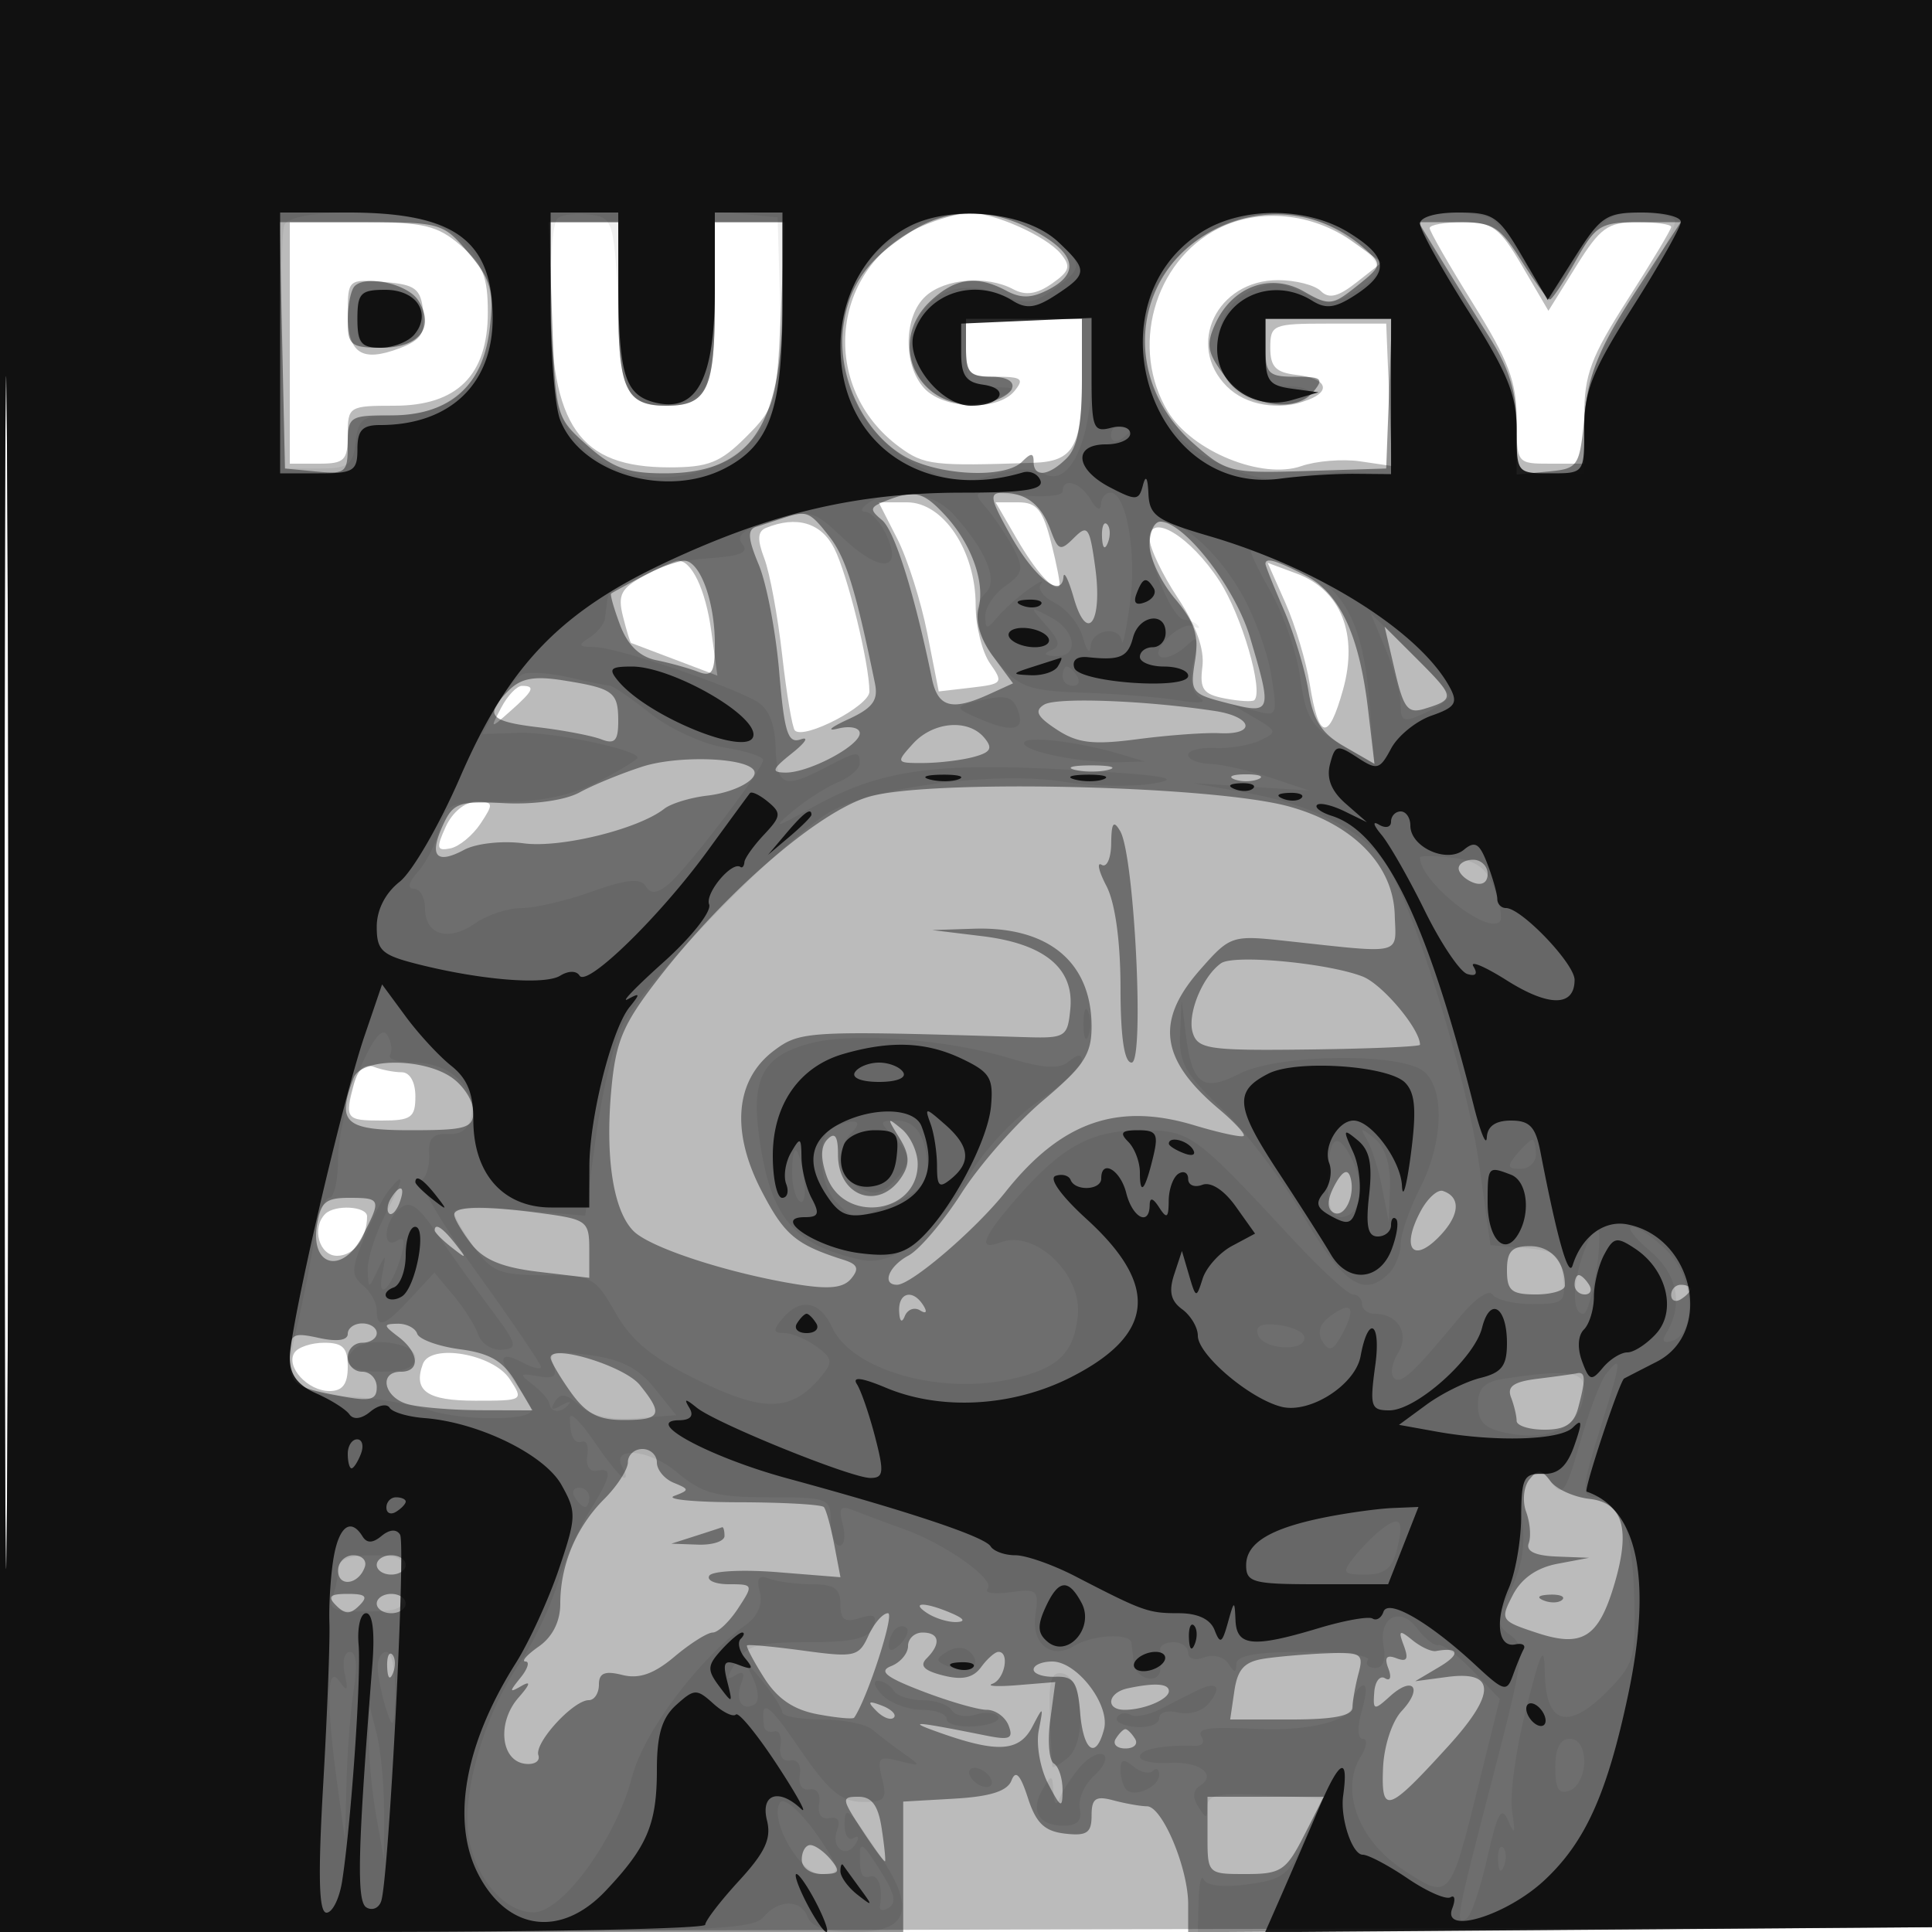
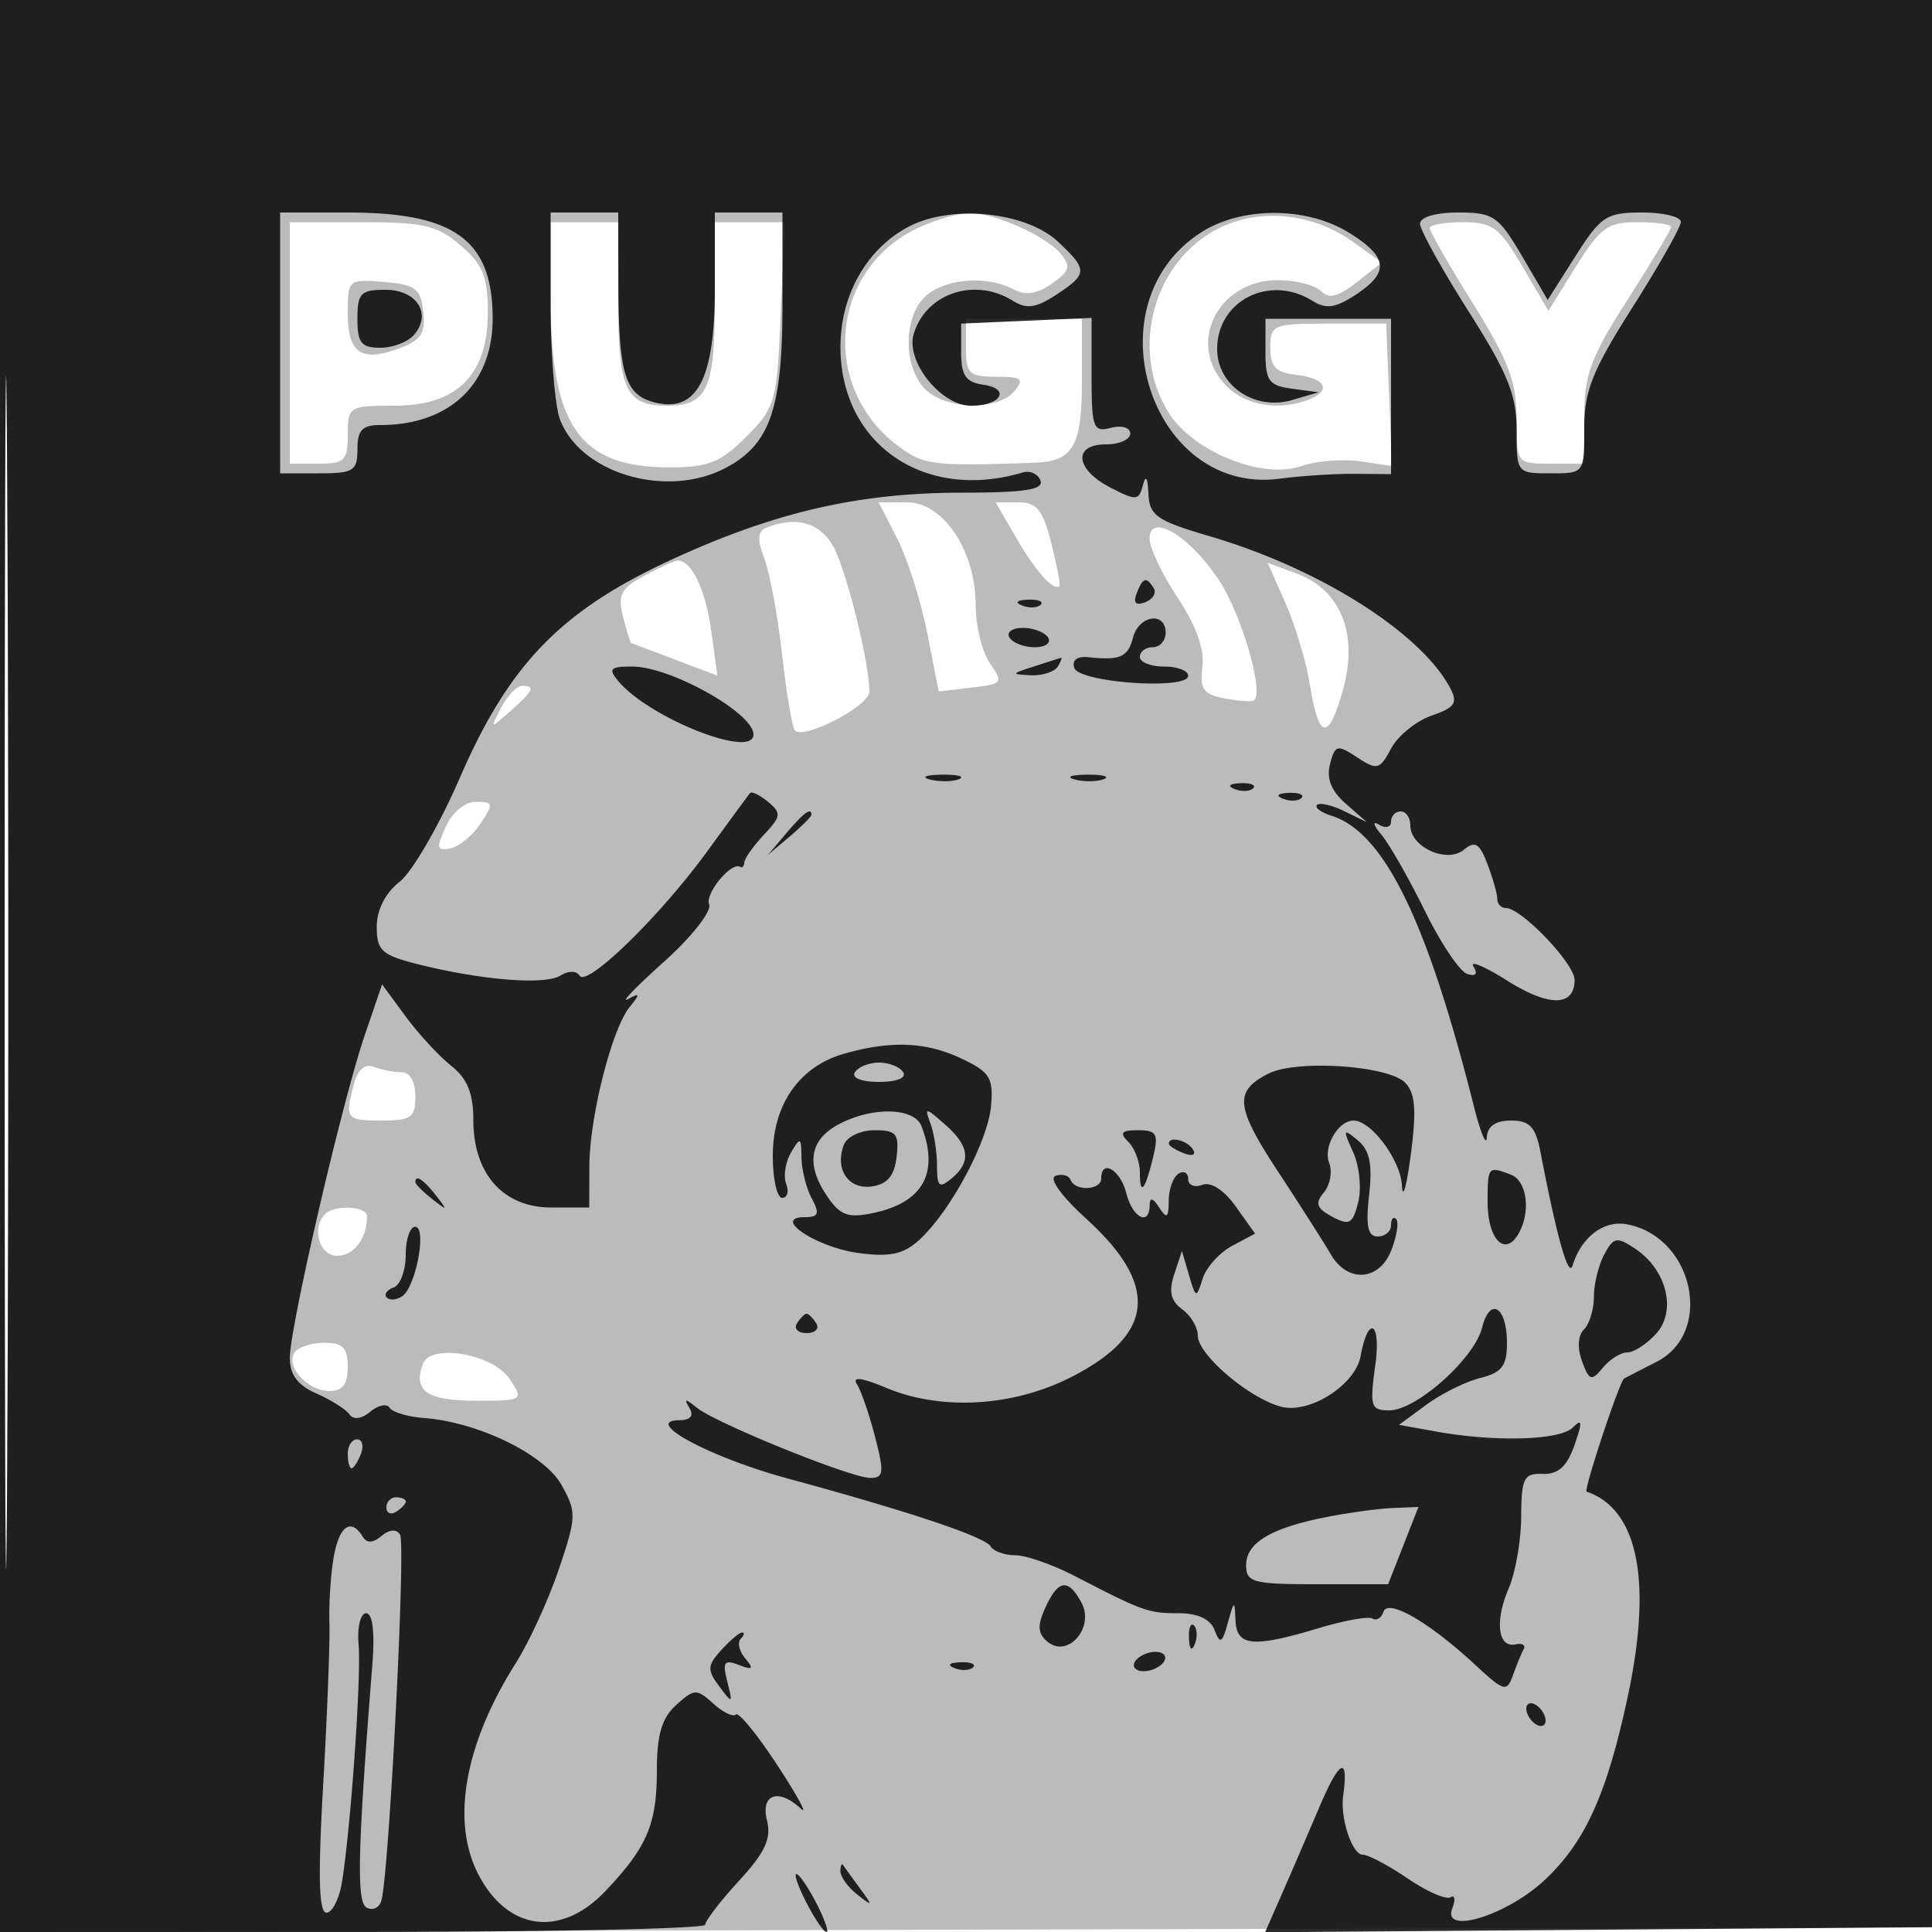
<svg xmlns="http://www.w3.org/2000/svg" width="200" height="200" fill="#000000">
  <path fill-opacity=".267" fill-rule="evenodd" d="M0 100.005V200.01l100.25-.255 100.25-.255.255-99.75L201.01 0H0zm.481.495c0 55 .121 77.647.269 50.326.148-27.32.148-72.32 0-100C.602 23.147.481 45.5.481 100.5m94.934-77.079c-9.484 4.13-10.725 16.707-2.258 22.89 2.519 1.84 3.494 1.952 13.843 1.598 4.107-.141 5-1.664 5-8.531V33h-12v3c0 2.693.32 3 3.122 3 2.663 0 2.939.221 1.878 1.5-1.736 2.091-7.333 1.895-9.345-.329-2.197-2.427-2.105-7.454.174-9.516 2.027-1.834 6.343-2.168 9.082-.703 1.253.671 2.432.496 3.982-.59 1.855-1.299 1.998-1.789.905-3.107-1.538-1.854-6.994-4.271-9.516-4.216-.98.022-3.17.644-4.867 1.382m30.706.235c-6.703 3.409-9.182 12.452-5.202 18.979 2.49 4.084 9.726 7.033 13.784 5.618 1.544-.538 4.289-.761 6.099-.495l3.29.483-.296-7.371-.296-7.37h-6c-5.733 0-6 .111-6 2.5 0 1.984.568 2.565 2.75 2.816 3.038.35 3.621 1.636 1.168 2.577-3.022 1.16-6.429.596-8.418-1.393-4.27-4.27-1.027-11 5.3-11 1.815 0 3.808.508 4.429 1.129.838.838 1.797.603 3.725-.914l2.597-2.043-3.072-2.187c-4.142-2.949-9.635-3.476-13.858-1.329M30 35.5V48h3c2.667 0 3-.333 3-3 0-2.919.13-3 4.826-3 6.503 0 9.674-3.169 9.674-9.667 0-3.697-.504-4.939-2.806-6.92C45.272 23.33 43.872 23 37.444 23H30zm27-4.649c0 13.268 2.985 17.527 12.288 17.531 4.044.002 5.281-.489 7.953-3.161 3.028-3.029 3.182-3.574 3.581-12.693L81.239 23H74v8.3c0 9.008-.79 10.7-5 10.7s-5-1.692-5-10.7V23h-7zm91-7.237c0 .338 2.025 3.863 4.5 7.834 3.659 5.87 4.5 8.092 4.5 11.886C157 48 157 48 160.5 48h3.5v-4.99c0-4.207.706-6.091 4.5-12.01 2.475-3.861 4.5-7.241 4.5-7.51s-1.574-.49-3.498-.49c-3.074 0-3.844.556-6.354 4.588l-2.855 4.587-2.689-4.587C155.232 23.54 154.508 23 151.458 23c-1.902 0-3.458.276-3.458.614M36 32.471c0 4.12 1.44 5.073 5.394 3.569 2.208-.839 2.677-1.573 2.422-3.79-.274-2.387-.81-2.791-4.066-3.06-3.695-.306-3.75-.258-3.75 3.281m56.885 23.304c1.059 2.076 2.458 6.481 3.109 9.788l1.183 6.015 3.393-.396c3.236-.378 3.324-.495 1.912-2.512-.815-1.163-1.482-3.874-1.482-6.024C101 57.014 97.655 52 93.898 52h-2.939zm12.354-.025c1.981 3.421 3.851 5.494 4.431 4.913.125-.125-.254-2.126-.843-4.445-.876-3.454-1.495-4.218-3.415-4.218h-2.345zM79.3 54.646c-.88.357-.927 1.203-.176 3.171.563 1.475 1.394 5.974 1.846 9.996s1.046 7.537 1.319 7.809c.969.97 7.711-2.547 7.711-4.022 0-2.925-2.263-12.139-3.647-14.85-1.346-2.635-3.884-3.393-7.053-2.104m39.704 1.125c.003.951 1.312 3.7 2.911 6.11 1.91 2.879 2.786 5.328 2.556 7.145-.294 2.325.077 2.846 2.34 3.281 1.479.284 2.846.361 3.038.172.973-.959-1.313-8.794-3.592-12.308-3.015-4.65-7.26-7.225-7.253-4.4m-52.343 3.847c-2.383 1.292-2.731 1.967-2.168 4.208.368 1.469.745 2.698.838 2.733l4.551 1.723 4.382 1.661-.633-4.621c-.593-4.325-2.06-7.374-3.503-7.282-.346.022-1.905.732-3.467 1.578m66.408 2.804c1.012 2.29 2.145 6.066 2.517 8.393.928 5.8 1.933 5.974 3.44.594 1.61-5.752-.21-10.33-4.784-12.029l-3.015-1.12zM51.89 73.25c-1.175 2.238-1.17 2.24.964.345C55.238 71.479 55.456 71 54.035 71c-.53 0-1.496 1.013-2.145 2.25m-5.743 12.326c-1.012 2.222-.947 2.531.47 2.25.904-.179 2.315-1.339 3.135-2.576 1.376-2.076 1.34-2.25-.47-2.25-1.137 0-2.454 1.082-3.135 2.576m-9.502 26.617C35.671 115.83 35.798 116 39.5 116c3.067 0 3.5-.31 3.5-2.5 0-1.491-.572-2.5-1.418-2.5-.78 0-2.071-.25-2.869-.557-.933-.358-1.67.266-2.068 1.75m-2.978 13.474c-1.443 1.443-.625 4.333 1.226 4.333 1.735 0 3.107-1.803 3.107-4.082 0-1.055-3.336-1.249-4.333-.251m-3.194 14.377c-.904 1.462 1.397 3.956 3.649 3.956 1.337 0 1.878-.721 1.878-2.5 0-1.984-.504-2.5-2.441-2.5-1.343 0-2.731.47-3.086 1.044m13.302 1.153c-1.027 2.787.423 3.803 5.43 3.803 4.999 0 5.027-.018 3.553-2.25-1.716-2.599-8.186-3.717-8.983-1.553" />
-   <path fill-opacity=".411" fill-rule="evenodd" d="M0 100v100h46.75l46.75.001V186.5l5.302-.304c3.703-.212 5.485-.78 5.907-1.881.432-1.126.918-.61 1.698 1.804.844 2.609 1.721 3.453 3.843 3.697 2.257.26 2.75-.075 2.75-1.866 0-1.776.42-2.071 2.25-1.58 1.237.331 2.806.609 3.487.616 1.585.018 4.263 6.391 4.263 10.148v2.889l38.75-.261 38.75-.262.255-99.75L201.01 0H0zm.481.5c0 55 .121 77.647.269 50.326.148-27.32.148-72.32 0-100C.602 23.147.481 45.5.481 100.5M94.5 23.861c-4.613 2.849-6.62 5.616-7.198 9.922-.677 5.047 1.962 10.797 6.118 13.331 3.466 2.114 10.559 2.507 12.38.686.933-.933 1.2-.933 1.2 0 0 1.667 1.559 1.498 3.429-.371 1.102-1.103 1.571-3.49 1.571-8V33h-12v3c0 2.559.38 3 2.583 3 3.681 0 2.515 2.425-1.351 2.809-6.262.621-9.484-6.345-4.918-10.635 2.574-2.417 4.797-2.72 7.877-1.072 1.542.826 2.664.778 4.471-.189 3.185-1.704 2.626-3.758-1.646-6.046-4.418-2.367-8.691-2.369-12.516-.006m32-.458c-9.233 4.075-10.748 15.66-2.943 22.513 3.404 2.988 3.822 3.089 11.736 2.841l8.207-.257.292-7.75.292-7.75H131v3c0 2.693.32 3 3.122 3 2.708 0 2.952.206 1.836 1.551-1.965 2.368-6.907 1.424-9.283-1.772-1.701-2.289-1.838-3.126-.863-5.265 1.764-3.872 5.727-5.315 9.172-3.338 2.612 1.499 2.931 1.467 5.477-.563 2.603-2.076 2.635-2.216.869-3.814-4.115-3.724-9.757-4.636-14.83-2.396M29.22 35.75l.28 12.75 3.25.313c3.028.292 3.25.104 3.25-2.75 0-2.958.152-3.063 4.444-3.063 6.149 0 9.58-3.036 10.261-9.079.435-3.858.118-4.978-2.187-7.717C45.877 23.065 45.652 23 37.381 23H28.94zm27.936-2.666c.339 9.947.388 10.123 3.61 13C63.404 48.44 64.946 49 68.793 49 77.718 49 81 44.17 81 31.032V23h-7v8.3c0 9.008-.79 10.7-5 10.7s-5-1.692-5-10.7V23h-7.187zm91.971-6.334a931 931 0 0 0 5.082 8.196c2.064 3.287 2.791 5.714 2.791 9.313v4.868l3.25-.314c3.159-.304 3.265-.467 3.785-5.813.422-4.336 1.531-7.034 5.244-12.75l4.708-7.25h-4.309c-3.987 0-4.478.3-6.558 4-1.236 2.2-2.439 4-2.671 4-.233 0-1.56-1.8-2.949-4-2.271-3.598-2.934-4-6.594-4h-4.069zM36.713 29.621c-.392.392-.713 1.987-.713 3.546 0 2.576.32 2.833 3.531 2.833 3.876 0 5.511-2.115 3.777-4.886-1.071-1.712-5.398-2.691-6.595-1.493m54.94 22.246c-1.618.637-1.661.881-.35 1.969 1.309 1.087 3.358 7.592 5.17 16.414.613 2.981 2.057 3.377 5.914 1.62l2.48-1.131-2.069-2.798c-1.294-1.751-1.855-3.614-1.499-4.977.708-2.706-.768-6.755-3.54-9.714-2.217-2.367-3.098-2.566-6.106-1.383m12.95 3.539c2.451 4.384 5.315 6.636 5.487 4.313.05-.671.529.305 1.064 2.167 1.389 4.831 3.005 2.554 2.225-3.137-.575-4.197-.783-4.488-2.193-3.078s-1.639 1.336-2.421-.779c-.983-2.656-2.511-3.855-4.945-3.877-1.452-.013-1.347.58.783 4.391M81 53.658c-.825.275-2.048.67-2.717.877-.927.287-.864 1.224.262 3.919.814 1.948 1.767 6.94 2.118 11.093.536 6.333.897 7.46 2.238 6.989.879-.309.474.334-.901 1.429-2.09 1.664-2.205 1.994-.7 2.013 2.411.03 7.7-2.767 7.7-4.071 0-.579-1-.794-2.25-.485-1.237.307-.78-.117 1.017-.942 2.574-1.182 3.169-1.974 2.807-3.74-1.998-9.745-3.026-13.045-4.744-15.228-2.04-2.594-2.305-2.696-4.83-1.854m33.079 1.925c.048 1.165.285 1.402.604.605.289-.722.253-1.585-.079-1.917s-.568.258-.525 1.312m4.921.84c0 1.333 1.181 3.827 2.624 5.542 2.074 2.465 2.51 3.822 2.079 6.475-.521 3.214-.377 3.399 3.376 4.352 4.586 1.164 4.642.999 2.324-6.808C127.865 60.806 122.582 54 120.1 54c-.605 0-1.1 1.09-1.1 2.423m-52.5 3.249c-1.65.876-3.105 1.675-3.233 1.776s.294 1.577.936 3.28c.778 2.061 2.027 3.27 3.733 3.614 1.41.285 3.351.823 4.314 1.195 1.465.567 1.75.1 1.75-2.865 0-4.484-1.569-8.684-3.225-8.632-.701.022-2.625.756-4.275 1.632m64.5-1.299c0 .205.855 2.342 1.901 4.75 1.045 2.407 2.191 6.181 2.547 8.386.497 3.083 1.361 4.419 3.741 5.785l3.095 1.776-.66-5.609c-.909-7.737-2.924-12.048-6.496-13.895-3.04-1.572-4.128-1.886-4.128-1.193m13.395 11.057c.909 3.921 1.342 4.474 3.081 3.941 3.171-.971 3.14-1.222-.608-4.969l-3.532-3.532zm-91.723 2.041c-2.572 2.572-2.063 3.204 3.078 3.819 2.612.312 5.538.873 6.5 1.246 1.386.537 1.75.148 1.75-1.87 0-3.036-.489-3.401-5.674-4.23-3.01-.481-4.391-.229-5.654 1.035m55.412 1.477c-1.032.638-.723 1.242 1.313 2.577 2.159 1.414 3.741 1.602 8.382.993 3.147-.413 6.958-.691 8.471-.618 3.855.185 3.445-1.704-.5-2.301-7.243-1.097-16.399-1.434-17.666-.651M94.5 77c-1.771 1.957-1.747 2 1.095 1.986 1.598-.007 3.927-.287 5.176-.622 1.796-.481 2.032-.897 1.128-1.986-1.658-1.997-5.307-1.69-7.399.622m-28 2.361c-2.2.709-5.125 1.91-6.5 2.668-1.459.804-4.684 1.27-7.745 1.117-4.777-.237-5.35-.031-6.413 2.301-1.454 3.192-.68 4.072 2.217 2.522 1.242-.665 3.968-.96 6.158-.667 3.812.512 11.858-1.467 14.545-3.576.694-.545 2.699-1.158 4.454-1.363 3.059-.356 5.629-1.858 4.717-2.757-1.247-1.231-7.933-1.374-11.433-.245m44.75.328c.963.252 2.537.252 3.5 0 .963-.251.175-.457-1.75-.457s-2.713.206-1.75.457m16.5.973c.688.278 1.813.278 2.5 0 .688-.277.125-.504-1.25-.504s-1.937.227-1.25.504m-37.994 1.87c-5.332 1.714-14.829 9.989-21.728 18.932-3.56 4.615-4.294 6.374-4.749 11.397-.639 7.043.225 12.5 2.307 14.582 1.706 1.706 9.588 4.293 16.665 5.469 3.53.587 5.037.445 5.863-.549.851-1.026.675-1.478-.751-1.933-4.985-1.587-6.148-2.562-8.531-7.156-3.207-6.181-2.724-11.519 1.315-14.534 2.707-2.022 3.513-2.065 25.853-1.378 4.32.132 4.512.016 4.799-2.913.411-4.209-2.668-6.751-9.132-7.538l-5.167-.629 4.3-.141c7.73-.253 12.2 3.461 12.2 10.137 0 2.863-.803 4.086-5.016 7.638-2.759 2.327-6.56 6.643-8.447 9.593s-4.355 5.858-5.484 6.463c-2.055 1.1-2.813 3.028-1.191 3.028 1.467 0 8.107-5.685 11.232-9.618 5.752-7.238 11.561-9.293 19.509-6.901 2.642.795 4.956 1.293 5.143 1.107.186-.187-.973-1.443-2.577-2.792-6.049-5.091-6.599-9.097-1.972-14.367 3.127-3.562 3.317-3.628 8.75-3.042 12.501 1.35 11.567 1.57 11.434-2.696-.16-5.112-4.245-9.32-10.853-11.179-7.892-2.221-37.828-2.892-43.772-.98m25.274 4.777c-.016 1.545-.461 2.543-.988 2.217-.527-.325-.304.66.494 2.191.903 1.73 1.454 5.715 1.458 10.533.004 5.14.391 7.75 1.148 7.75 1.353 0 .298-21.436-1.178-23.958-.691-1.18-.91-.883-.934 1.267M151 89.893c0 .491.675 1.152 1.5 1.469.914.35 1.5.001 1.5-.893 0-.808-.675-1.469-1.5-1.469s-1.5.402-1.5.893m-24.6 9.824c-1.941 1.381-3.529 5.301-2.922 7.213.531 1.675 1.696 1.84 12.052 1.712 6.305-.078 11.465-.298 11.467-.488.015-1.619-3.892-6.269-5.938-7.065-3.597-1.399-13.34-2.311-14.659-1.372m-89.793 11.865C34.827 116.22 35.676 117 42.5 117c5.77 0 6.5-.218 6.5-1.943 0-1.069-1-2.644-2.223-3.5-2.964-2.076-9.37-2.061-10.17.025m56.475 6.171c1.054 1.694 1.13 2.688.304 4-2.29 3.635-6.636 2.185-6.636-2.214 0-1.91-.31-2.379-1.07-1.619-.721.721-.756 1.967-.106 3.825C87.316 126.728 95 125.713 95 120.5c0-1.24-.747-2.873-1.661-3.628-1.52-1.256-1.542-1.182-.257.881m45.083 4.939c-.772 1.441-.826 2.399-.161 2.811 1.172.724 2.384-1.838 1.758-3.717-.276-.829-.84-.509-1.597.906m-97.706 1.375c-.363.586-.445 1.281-.183 1.543s.743-.218 1.069-1.067c.676-1.762.1-2.072-.886-.476m106.606 1.311c-2.004 3.745-.885 5.442 1.81 2.747 2.231-2.231 2.431-4.19.494-4.835-.554-.185-1.59.755-2.304 2.088m-114.268 1.553c-.621 4.233 2.693 4.955 4.723 1.03 1.977-3.823 1.928-3.961-1.407-3.961-2.427 0-2.954.466-3.316 2.931m14.225-1.181c.012.412.809 1.771 1.769 3.02 1.265 1.642 3.193 2.441 6.978 2.889l5.231.62v-3.004c0-2.815-.291-3.043-4.64-3.639-6.147-.843-9.365-.803-9.338.114M45 127.378c0 .207.788.995 1.75 1.75 1.586 1.243 1.621 1.208.378-.378-1.307-1.666-2.128-2.195-2.128-1.372m111 4.122c0 2.111.467 2.5 3 2.5 1.65 0 3-.413 3-.918 0-2.45-1.442-4.082-3.607-4.082-1.886 0-2.393.53-2.393 2.5m7 1.5c0 .55.477 1 1.059 1s.781-.45.441-1-.816-1-1.059-1-.441.45-.441 1m10 1.059c0 .582.45.781 1 .441s1-.816 1-1.059-.45-.441-1-.441-1 .477-1 1.059m-79.921 1.691c.048 1.056.28 1.252.585.494.279-.691.988-.959 1.576-.596.632.391.777.189.355-.493-1.078-1.745-2.605-1.384-2.516.595M36 138.079c0 .68-1.113.836-3 .421-2.714-.596-3-.419-3 1.862 0 2.967.34 3.236 5.258 4.159 3.065.575 3.742.41 3.742-.91 0-.886-.675-1.611-1.5-1.611s-1.5-.675-1.5-1.5.675-1.5 1.5-1.5 1.5-.45 1.5-1-.675-1-1.5-1-1.5.486-1.5 1.079m5.25.313c2.145 1.628 2.282 3.608.25 3.608-2.354 0-1.753 2.699.75 3.37 1.237.331 4.638.609 7.557.616l5.306.014-1.706-2.888c-1.308-2.215-2.658-3.016-5.785-3.436-2.244-.301-4.239-1.026-4.434-1.611-.195-.586-1.105-1.051-2.021-1.033-1.516.029-1.508.152.083 1.36M57 140.55c0 .353.931 1.948 2.068 3.546 1.595 2.24 2.853 2.904 5.5 2.904 3.868 0 4.133-.58 1.66-3.633C64.64 141.406 57 139.075 57 140.55m102.17 2.179c-2.474.304-3.182.799-2.75 1.922.319.832.58 1.926.58 2.431s1.298.918 2.883.918c2.145 0 3.038-.576 3.487-2.25.803-2.999.777-3.781-.12-3.59-.412.088-2.249.344-4.08.569M65 151.364c0 .75-1.105 2.469-2.456 3.82-2.895 2.894-4.544 6.823-4.544 10.824 0 1.841-.801 3.44-2.223 4.435-1.222.856-1.842 1.557-1.377 1.557s.227.761-.528 1.692c-1.183 1.459-1.165 1.573.128.828q1.497-.861-.33 1.226c-2.22 2.533-1.852 6.475.637 6.833.993.143 1.635-.253 1.426-.881-.429-1.286 3.614-5.698 5.222-5.698.575 0 1.045-.724 1.045-1.608 0-1.203.611-1.455 2.423-1.001 1.735.436 3.268-.102 5.395-1.891 1.634-1.375 3.416-2.5 3.961-2.5s1.728-1.125 2.629-2.5c1.601-2.444 1.58-2.5-.944-2.5-1.42 0-2.336-.399-2.035-.886s3.479-.65 7.062-.363l6.514.523-.646-3.387c-.356-1.863-.838-3.606-1.072-3.873s-4.2-.492-8.813-.5-7.62-.303-6.681-.657c1.596-.601 1.594-.689-.043-1.357-.963-.393-1.75-1.341-1.75-2.107S67.325 150 66.5 150s-1.5.614-1.5 1.364m93.321 1.796c-.593.74-.743 2.236-.336 3.34.406 1.1.527 2.563.27 3.25-.312.831.656 1.294 2.888 1.382l3.357.131-3.272.619c-2.15.406-3.737 1.52-4.628 3.248-1.321 2.56-1.255 2.664 2.489 3.899 4.689 1.548 6.37.51 8.003-4.942 1.729-5.771.943-8.526-2.545-8.923-1.624-.185-3.447-1.013-4.052-1.84-.912-1.247-1.284-1.275-2.174-.164M72 159l-2.5.801 2.75.099c1.513.055 2.75-.35 2.75-.9s-.112-.955-.25-.9-1.375.46-2.75.9m-37 3.583c0 1.766 2.153 1.459 2.771-.395.218-.654-.317-1.188-1.188-1.188S35 161.713 35 162.583m4-.583c0 .55.675 1 1.5 1s1.5-.45 1.5-1-.675-1-1.5-1-1.5.45-1.5 1m-4.2 4.2c.933.933 1.467.933 2.4 0s.667-1.2-1.2-1.2-2.133.267-1.2 1.2m4.2-.2c0 .55.675 1 1.5 1s1.5-.45 1.5-1-.675-1-1.5-1-1.5.45-1.5 1m120.813-.317c.721.289 1.584.253 1.916-.079s-.258-.568-1.312-.525c-1.165.048-1.402.285-.604.604M96 167c.825.533 2.175.945 3 .914.989-.036.819-.347-.5-.914-2.749-1.181-4.328-1.181-2.5 0m-6.101 2.322c-.992 2.177-1.409 2.274-6.701 1.556-3.104-.421-5.743-.667-5.864-.546s.669 1.624 1.755 3.339c1.38 2.18 3.048 3.32 5.545 3.788 1.964.369 3.668.528 3.788.355C89.789 175.837 92.65 167 91.923 167c-.531 0-1.442 1.045-2.024 2.322M94 170.393c0 .766-.787 1.703-1.75 2.082-1.329.524-.547 1.151 3.25 2.607 2.75 1.054 5.739 1.917 6.643 1.917.904.001 1.924.734 2.268 1.63.516 1.344.118 1.527-2.276 1.048-7.708-1.542-8.485-1.58-4.635-.232 5.811 2.036 8.03 1.871 9.368-.695 1.141-2.187 1.159-2.176.659.398-.283 1.457.155 3.932.973 5.5 1.331 2.552 1.488 2.622 1.494.661.003-1.205-.401-2.443-.899-2.75-.497-.308-.667-2.331-.377-4.495l.528-3.937-3.873.317c-2.13.175-3.31.109-2.623-.147 1.266-.47 1.789-3.297.61-3.297-.352 0-1.157.707-1.789 1.572-.821 1.123-1.944 1.373-3.933.873-1.983-.497-2.476-1.007-1.711-1.772 1.516-1.516 1.331-2.673-.427-2.673-.825 0-1.5.627-1.5 1.393m51.324-.032c.519 1.382.322 1.717-.762 1.301-1.029-.395-1.277-.084-.841 1.053.351.914.202 1.355-.343 1.018-.53-.327-1.032.322-1.116 1.442-.143 1.89-.025 1.921 1.623.429 2.405-2.176 3.448-.878 1.218 1.516-1.01 1.084-1.844 3.647-1.934 5.94-.189 4.809.494 4.577 6.748-2.294 4.981-5.473 4.946-7.843-.106-7.169l-3.311.442 2.5-1.484c2.223-1.32 2.06-2.072-.355-1.638-.471.084-1.567-.425-2.437-1.132-1.358-1.102-1.483-1.021-.884.576m-105.245 2.222c.048 1.165.285 1.402.604.605.289-.722.253-1.585-.079-1.917s-.568.258-.525 1.312m90.776-.877c-2.037.313-2.744 1.083-3.077 3.35l-.432 2.944h6.327c4.388 0 6.331-.383 6.341-1.25.007-.687.285-2.262.616-3.5.554-2.065.286-2.238-3.263-2.1-2.127.082-5.057.333-6.512.556M107 172.829c0 .457 1.013.794 2.25.75 1.895-.066 2.299.512 2.56 3.671.335 4.048 1.637 4.974 2.477 1.762.657-2.514-2.781-7.012-5.36-7.012-1.06 0-1.927.373-1.927.829m9.75 1.945c-2.09.445-2.356 2.226-.332 2.226 2.02 0 4.582-1.085 4.582-1.94 0-.782-1.458-.88-4.25-.286m-26.017 2.35c.679.684 1.486.991 1.793.683.308-.308-.247-.867-1.233-1.243-1.425-.542-1.54-.428-.56.56M115.5 180c-.34.55.11 1 1 1s1.34-.45 1-1-.79-1-1-1-.66.45-1 1m-26.271 9.428c1.236 1.886 2.312 3.349 2.391 3.25.078-.098-.08-1.641-.352-3.428-.358-2.35-1.02-3.25-2.391-3.25-1.792 0-1.773.187.352 3.428M125 190c0 3.997.003 4 3.98 4 3.636 0 4.155-.345 6.02-4l2.041-4H125zm-42 2.5c0 .862.902 1.5 2.122 1.5 1.774 0 1.918-.247.878-1.5-.685-.825-1.64-1.5-2.122-1.5-.483 0-.878.675-.878 1.5" />
-   <path fill-opacity=".064" fill-rule="evenodd" d="M0 100v100h38.878c33.337 0 39.054-.214 40.122-1.5 1.597-1.925 3.9-1.925 4.638 0 .388 1.01 1.974 1.5 4.852 1.5 5.483 0 6.314-2.314 2.758-7.682-3.488-5.267-3.819-5.56-3.819-3.377 0 1.052.423 1.651.94 1.331s.614-.054.216.59c-1.005 1.627-2.628.413-1.919-1.435.364-.948.069-1.401-.793-1.218-.832.176-1.256-.405-1.076-1.475.173-1.024-.247-1.654-1-1.5-.752.154-1.172-.476-1-1.5.173-1.024-.247-1.654-1-1.5-.752.154-1.172-.476-1-1.5.164-.971-.128-1.646-.65-1.5-.521.146-.992-.072-1.047-.484-.406-3.043.375-2.562 3.653 2.25 2.97 4.36 4.31 5.508 6.463 5.537 2.385.032 2.641-.26 2.102-2.405-.547-2.181-.356-2.378 1.785-1.837 2.312.584 2.326.555.397-.811-1.1-.779-2.544-1.881-3.208-2.45S87.265 178 85.042 178s-4.052-.338-4.064-.75-.943-1.875-2.067-3.25c-1.754-2.144-1.893-2.189-.975-.311.588 1.204.681 2.43.206 2.723-1.301.804-2.082-.405-1.403-2.174.413-1.076.212-1.326-.643-.797-.933.576-.915.242.071-1.336 1.105-1.769 2.295-2.105 7.467-2.105 4.66 0 6.298-.38 6.753-1.565.461-1.202.137-1.419-1.393-.933-1.553.493-1.994.176-1.994-1.435 0-1.617-.635-2.067-2.918-2.067-1.605 0-3.597-.261-4.427-.579-1.114-.427-1.375-.065-.996 1.383.318 1.217-.201 2.481-1.366 3.329-5.041 3.667-10.664 11.169-11.877 15.846-1.641 6.325-7.149 13.929-10.127 13.982-2.945.052-5.948-3.33-6.749-7.601-.826-4.399 1.545-12.742 5.097-17.938 1.474-2.157 3.277-5.882 4.006-8.278s2.232-5.824 3.341-7.618c2.341-3.788 2.49-4.621.766-4.276-.702.14-1.12-.524-.953-1.516.164-.971-.061-1.646-.5-1.5Q59 149.668 59 146.768c0-.678 1.141.447 2.536 2.5S64.307 153 64.595 153s.243-.453-.099-1.007c-1.438-2.326 2.676-2.026 5.566.406 2.627 2.211 4.055 2.601 9.515 2.601 6.185 0 6.423.093 6.423 2.5 0 1.375.408 2.5.906 2.5s.652-.976.34-2.169c-.477-1.822-.262-2.045 1.343-1.397 1.051.424 3.261 1.248 4.911 1.831 4.33 1.531 9.615 5.279 8.745 6.201-.41.434.626.598 2.302.365 2.841-.396 3.019-.237 2.638 2.36-.436 2.973 1.642 4.652 3.975 3.21 1.895-1.171 5.823-1.39 5.965-.333.069.513.181 1.457.25 2.099.179 1.672 2.602 2.26 2.743.666.066-.733.066-1.671 0-2.083-.065-.412.557-.75 1.382-.75s1.5.498 1.5 1.107c0 .623.73.827 1.67.466.921-.353 2.036-.065 2.485.643.634 1 .818 1.007.83.034.01-.881 2.102-1.25 7.074-1.25 3.882 0 6.827.375 6.544.833-.283.459.063.834.77.834.788 0 1.122-.858.862-2.216-.579-3.033 1.703-4.246 3.487-1.854.781 1.047 1.774 1.812 2.207 1.7.433-.111 2.033 1.098 3.557 2.688l2.769 2.89-2.187 8.849c-2.978 12.054-2.962 12.036-7.915 8.758-4.539-3.003-6.445-8.183-4.286-11.641.633-1.013.728-1.841.211-1.841-.569 0-.597-1.19-.072-3.019.531-1.852.504-2.796-.07-2.441-.515.318-.936 1.191-.936 1.94 0 1.603-4.447 2.745-9.74 2.5-5.418-.251-6.446-.091-5.83.907.302.488-.009.867-.691.843-3.303-.119-5.739.352-5.739 1.109 0 .462 1.368.758 3.039.659 3.153-.188 5.018 1.231 3.142 2.39-.692.428-.743 1.191-.144 2.138.817 1.292.934 1.289.946-.026.011-1.201 1.194-1.433 5.938-1.165l5.925.335-1.767 4.165c-1.584 3.734-2.194 4.223-5.901 4.729-2.504.342-4.31.145-4.578-.5-.243-.585-.478.404-.521 2.198l-.079 3.262 38.25-.262 38.25-.262.255-99.75L201.01 0H0zm.481.5c0 55 .121 77.647.269 50.326.148-27.32.148-72.32 0-100C.602 23.147.481 45.5.481 100.5m28.954-77.192c-.276.72-.374 6.682-.218 13.25L29.5 48.5H33c3.075 0 3.538-.334 3.816-2.75.287-2.49.696-2.75 4.327-2.75 7.957 0 12.332-8.314 8.387-15.941-.822-1.59-2.87-3.331-4.649-3.951-4.522-1.576-14.815-1.443-15.446.2m28.278-.687c-1.116 1.115-.835 16.731.362 20.164 3.063 8.788 17.115 8.865 21.679.119.801-1.535 1.163-5.658 1-11.404l-.254-9-3.25-.313-3.25-.314v8.129c0 4.471-.466 9-1.035 10.064-1.184 2.212-6.367 2.675-7.656.684-.445-.687-1.034-5.075-1.309-9.75-.483-8.203-.589-8.51-3.037-8.796-1.396-.163-2.859.025-3.25.417m36.543 1.024c-10.05 4.954-9.39 19.592 1.116 24.739 3.195 1.566 4.445 1.701 7.39.797 2.334-.716 4.163-.757 5.357-.118C110.73 50.461 113 45.572 113 38.55V33h-13v3.5c0 3.135.287 3.507 2.75 3.568 2.653.065 2.673.105.564 1.124-5.311 2.567-10.866-2.49-8.483-7.721 1.559-3.421 4.895-4.561 8.735-2.985 2.686 1.102 3.401 1.013 5.783-.722 2.214-1.613 2.493-2.249 1.507-3.438-3.541-4.267-10.955-5.464-16.6-2.681m31.048.311c-6.618 4.036-8.588 10.353-5.444 17.461 1.683 3.805 2.905 5.034 6.65 6.691 3.308 1.463 5.482 1.823 7.789 1.291 1.761-.406 4.664-.627 6.451-.492l3.25.246V33h-13v3.5c0 3.088.301 3.5 2.559 3.5 1.451 0 2.292.433 1.941 1-1.043 1.688-6.091 1.11-7.915-.906-2.666-2.946-1.763-8.257 1.684-9.901 2.322-1.107 3.231-1.09 5.625.104 2.511 1.253 3.174 1.232 5.486-.171 3.193-1.937 2.958-2.954-1.355-5.876-4.108-2.784-9.45-2.898-13.721-.294M147 22.967c0 .532 2.25 4.511 5 8.842 4.157 6.548 5 8.661 5 12.533 0 4.657.001 4.658 3.5 4.658h3.5v-4.979c0-4.254.718-6.105 4.93-12.708 2.712-4.251 4.711-8.085 4.441-8.521-.269-.436-1.984-.792-3.812-.792-2.847 0-3.749.657-6.306 4.586l-2.983 4.587-2.332-3.837c-1.283-2.11-2.806-4.167-3.385-4.571-1.553-1.083-7.553-.923-7.553.202M37 33c0 2.925.209 3.107 3.25 2.813 2.716-.262 3.25-.723 3.25-2.813s-.534-2.551-3.25-2.813C37.209 29.893 37 30.075 37 33m78 12.059c0 .582.45.781 1 .441s1-.816 1-1.059-.45-.441-1-.441-1 .477-1 1.059m-5 5.818c0 .483-2.138.644-4.75.359-4.583-.501-4.693-.453-3.128 1.372.891 1.041 2.168 2.947 2.836 4.237 1.051 2.031.934 2.542-.872 3.807-1.147.804-2.086 2.197-2.086 3.096 0 1.435.152 1.453 1.25.144.688-.82 2.15-2.128 3.25-2.908s1.665-1.023 1.256-.54.246 1.371 1.457 1.975c1.21.603 2.513 2.218 2.894 3.589s.738 1.779.793.909c.111-1.761 3.023-2.211 3.234-.5.073.596.45-1.167.836-3.917.733-5.209-.371-11.5-2.017-11.5-.524 0-.967.563-.983 1.25-.017.694-.484.471-1.05-.5-1.066-1.83-2.92-2.384-2.92-.873M90 52c-.825.533-1.01.976-.411.985.6.008 1.589 1.11 2.199 2.449 1.702 3.735-.695 3.881-4.508.276-3.101-2.931-3.373-2.999-7.322-1.816-2.982.894-3.832 1.553-3.115 2.418.732.882-.188 1.265-3.575 1.488-4.725.311-10.175 2.526-10.393 4.226-.069.536-.181 1.44-.25 2.01-.069.571-.8 1.464-1.625 1.985-1.227.776-1.121.951.578.964 2.235.016 13.737 3.881 16.767 5.633 1.222.708 1.879 2.3 1.948 4.725.114 4.041.849 4.353 5.071 2.151C88.763 77.722 89 77.691 89 79.025c0 .563-1.013 1.443-2.25 1.955-1.237.511-3.375 1.884-4.75 3.05-2.101 1.783-1.783 1.719 2-.398 7.005-3.921 12.586-4.743 26.792-3.947 9.616.54 11.735.882 8.708 1.409-2.2.383-6.406.31-9.346-.162-6.792-1.091-18.933.404-23.911 2.944-4.391 2.24-19.308 17.414-21.737 22.112-.911 1.763-2.168 6.953-2.793 11.533l-1.135 8.327-6.789-.569c-3.734-.313-6.789-.236-6.789.172 0 .407.931 2.047 2.068 3.645 1.826 2.563 2.676 2.905 7.25 2.912 4.973.007 5.272.165 7.407 3.904 1.678 2.939 3.798 4.663 8.625 7.015 6.808 3.317 9.623 3.221 12.653-.431 1.246-1.501 1.187-1.884-.482-3.104-1.047-.766-2.547-1.392-3.335-1.392-1.158 0-1.194-.285-.186-1.5 1.821-2.194 3.89-1.835 5.132.89 1.985 4.358 10.919 6.997 18.334 5.415 4.98-1.062 6.664-2.618 7.105-6.567.482-4.312-4.431-8.997-7.999-7.627-2.391.917-1.898-.472 1.588-4.479 4.753-5.462 7.771-7.118 12.984-7.125 5.077-.008 5.507.302 15.663 11.265 2.918 3.15 5.731 5.728 6.25 5.728.518 0 .943.45.943 1s.585 1 1.3 1c2.431 0 3.664 2.084 2.416 4.083-.627 1.004-.815 2.151-.418 2.549.728.727 1.956-.41 6.892-6.386 1.478-1.789 2.966-2.802 3.308-2.25s2.198 1.004 4.127 1.004c3.237 0 3.483-.213 3.191-2.75-.272-2.365-.821-2.792-3.922-3.052l-3.605-.302-1.147-8.198c-1.314-9.392-7.069-27.784-9.866-31.53-2.518-3.372-7.595-5.898-14.287-7.108l-5.489-.992 6 .38 6 .38-4-1.337c-2.2-.736-5.013-1.372-6.25-1.414s-2.25-.46-2.25-.928 1.237-.792 2.75-.719c1.513.072 3.613-.276 4.668-.774 1.822-.861 1.796-.977-.5-2.323l-2.418-1.416 2.396.655c2.331.638 2.377.537 1.698-3.708-.383-2.4-1.806-6.256-3.161-8.568-3.731-6.368-9.433-9.638-9.433-5.411 0 2.57 2.464 8.247 3.588 8.266.502.009 1.137.275 1.412.593s.05.351-.5.075-1.787.327-2.75 1.34c-2.023 2.129-.031 2.67 2.179.591 1.094-1.029 1.208-.737.642 1.655q-.686 2.904.621 3.792c.814.551-.014.666-2.192.302-1.925-.321-6.352-.677-9.837-.791-5.573-.183-6.628-.546-8.75-3.014-2.598-3.02-3.066-5.641-1.32-7.387 1.259-1.259-.066-4.405-3.392-8.057C96.566 50.906 92.579 50.334 90 52m41.545 9.25c1.336 2.337 2.717 6.376 3.068 8.975.546 4.044 1.146 5.025 4.153 6.8l3.516 2.074-.51-6.345c-.677-8.436-2.689-12.104-7.754-14.13-2.232-.893-4.248-1.624-4.48-1.624s.671 1.913 2.007 4.25m-23.234 3.501c1.394 1.571 1.509 2.162.5 2.566-.856.343-.704.552.439.604 2.503.113 2.163-2.634-.5-4.031-2.206-1.158-2.215-1.141-.439.861m35.137 2.467c.854 2.045 1.552 4.623 1.552 5.728 0 1.782.285 1.881 2.5.872 1.375-.626 2.5-1.425 2.5-1.776 0-.35-1.823-2.415-4.052-4.589l-4.051-3.953zm-89.219 2.536c-.699.235-1.947 1.733-2.772 3.33l-1.502 2.903 3.773-.124C57.193 75.748 66 77.596 66 78.438c0 .198-1.814 1.306-4.031 2.461C59.212 82.336 56.087 83 52.078 83c-5.561 0-5.896.141-6.548 2.75-.377 1.513-1.396 3.537-2.263 4.5-.973 1.08-1.135 1.75-.422 1.75.635 0 1.155.914 1.155 2.031 0 2.759 2.422 3.488 5.176 1.558 1.248-.874 3.406-1.587 4.797-1.584s4.69-.77 7.333-1.718c3.471-1.244 5.001-1.408 5.507-.59.519.84 1.1.831 2.247-.032C70.827 90.334 79 79.651 79 78.671c0-.356-1.813-.937-4.029-1.292-2.216-.354-5.653-1.934-7.638-3.511-1.984-1.578-3.884-2.879-4.221-2.892-.336-.013-2.187-.389-4.112-.836s-4.072-.62-4.771-.386M110 70c0 .55.477 1 1.059 1s.781-.45.441-1-.816-1-1.059-1-.441.45-.441 1m-9.461 2.73c-1.698.431-1.564.664 1 1.745 3.391 1.428 4.62 1.103 3.81-1.007-.574-1.498-1.349-1.617-4.81-.738M106 76.932c0 .89 6.081 2.089 10 1.971l2.5-.075-2.5-.751c-4.448-1.337-10-1.973-10-1.145m41 11.835c0 2.476 6.891 8.009 8.264 6.635.285-.285.034-1.802-.559-3.372-.83-2.2-1.837-2.943-4.391-3.242-1.823-.212-3.314-.222-3.314-.021M112.158 106c0 1.375.227 1.938.504 1.25.278-.687.278-1.812 0-2.5-.277-.687-.504-.125-.504 1.25m10.002 1.025c-.135 2.971.533 4.177 4.254 7.679 2.428 2.285 6.273 7.336 8.544 11.225 4.125 7.062 6.244 8.469 8.842 5.871.66-.66 1.2-2.028 1.2-3.04s.9-3.604 2-5.76c2.416-4.735 2.596-10.26.394-12.088-2.381-1.976-15.103-1.815-19.102.243-3.796 1.952-4.914 1.114-5.55-4.159l-.422-3.496zm-85.009 3.846C35.968 113.621 35 117.7 35 119.935S34.59 124 34.088 124s-1.2 1.912-1.552 4.25-1.153 6.391-1.78 9.009c-1.408 5.885-.548 6.986 5.733 7.341 2.5.141 6.06.756 7.912 1.367 3.401 1.123 10.599 1.136 10.599.02 0-.333-.661-1.478-1.468-2.546-2.063-2.728-1.878-3.696.468-2.441 1.1.589 2 .817 2 .507s-2.957-4.667-6.572-9.682-6.189-9.389-5.721-9.721.79-1.553.716-2.712c-.1-1.55.422-2.079 1.97-2 1.431.073 2.204-.574 2.41-2.017.414-2.898-2.321-5.375-5.933-5.375-1.644 0-2.766-.359-2.495-.798s.141-1.368-.29-2.064c-.52-.842-1.506.413-2.934 3.733m46.898-2.91c-4.983 1.254-6.29 3.528-5.485 9.539 1.138 8.49 3.52 11.39 10.609 12.922 3.357.725 7.575-2.61 11.266-8.908 1.434-2.447 4.622-5.836 7.084-7.53 2.463-1.694 4.477-3.564 4.477-4.154 0-.744-.416-.73-1.349.045-1.005.834-2.601.741-6.25-.365-6.335-1.92-15.967-2.654-20.352-1.549m2.201 8.701c-1.768.714-1.553 5.892.321 7.767 1.909 1.908 1.696 1.904 5.961.122 2.293-.958 3.468-2.116 3.468-3.418 0-3.322-1.121-5.133-3.178-5.133-1.786 0-1.822.143-.393 1.571 1.973 1.974 1.973 2.884.002 4.856-1.185 1.184-2.043 1.316-3.5.536-2.177-1.165-2.532-3.962-.731-5.763 1.216-1.216.333-1.459-1.95-.538m55.251 1.304c.486.806 1.196 3.056 1.577 5l.692 3.534.115-3.628c.073-2.31-.499-4.125-1.577-5-1.453-1.179-1.567-1.165-.807.094m-4.05 4.037c-.032 2.684.389 3.997 1.282 3.997 1.971 0 2.683-2.791 1.42-5.564-1.626-3.567-2.646-2.975-2.702 1.567M157 119.5c-1.02 1.229-.951 1.5.378 1.5.892 0 1.622-.675 1.622-1.5s-.17-1.5-.378-1.5c-.207 0-.937.675-1.622 1.5m-75 1.941c0 1.343.369 2.669.819 2.947.451.279.624-.82.387-2.441-.525-3.574-1.206-3.86-1.206-.506m-41.773 1.809c-.56.688-1.706 2.911-2.547 4.941-1.32 3.186-1.334 3.851-.104 4.872.783.65 1.424 1.802 1.424 2.559 0 1.993.783 1.715 3.533-1.252l2.437-2.629 1.987 2.379c1.093 1.309 2.245 3.138 2.561 4.064.317.927 1.424 1.621 2.462 1.543 1.685-.127 1.562-.577-1.143-4.185-1.667-2.223-4.175-5.733-5.572-7.8-2.004-2.963-2.829-3.519-3.903-2.627-1.624 1.347-1.851 4.305-.255 3.319.759-.469.881.064.388 1.691-1.004 3.314-2.483 4.678-1.919 1.769.417-2.149.368-2.189-.485-.394-.944 1.987-.951 1.987-1.021-.039-.038-1.121.781-3.708 1.822-5.75 1.969-3.861 2.068-4.589.335-2.461m123.801 6.176c-1.266 3.331-1.332 6.574-.133 6.574.832 0 2.162-8.027 1.472-8.889-.171-.213-.774.828-1.339 2.315m6.76.049c2.89 2.432 3.508 5.619 1.667 8.598-.462.747-.22 1.018.656.73 2.567-.844 2.26-6.523-.503-9.286-1.385-1.385-3.022-2.517-3.639-2.517s.201 1.114 1.819 2.475m-33.092 6.785c-1.096.82-1.362 1.71-.785 2.625.695 1.101 1.118.929 2.063-.836 1.454-2.718.936-3.444-1.278-1.789m-7.469 1.913c.513 1.531 4.778 1.817 4.812.323.013-.548-1.165-1.143-2.617-1.323-1.845-.228-2.506.073-2.195 1m-93.56 1.494C35.172 141.161 36.191 142 39.5 142c2.444 0 3.5-.452 3.5-1.5 0-1.529-4.982-2.185-6.333-.833m20.609 1.611c.464 1.207.086 1.491-1.584 1.192-1.905-.342-1.983-.235-.593.818.88.667 1.667 1.55 1.75 1.962.202 1.004 1.164 1.088 1.984.173.367-.409.035-.377-.738.071-.973.565-1.173.44-.65-.405.57-.922 1.192-.823 2.552.408 1.202 1.089 3.157 1.524 5.897 1.315l4.098-.312-2.252-2.812c-1.637-2.046-3.454-2.974-6.662-3.404-3.754-.504-4.32-.356-3.802.994m108.967.972c-.551.688-1.758 3.887-2.682 7.109-1.488 5.187-1.828 5.657-2.969 4.098-2.089-2.857-3.831-.833-3.085 3.582.45 2.668.127 4.93-1.064 7.439-1.588 3.348-1.592 3.692-.059 4.814 1.515 1.108 1.361 2.326-1.857 14.708-3.802 14.629-3.939 15.373-2.696 14.605.457-.283 1.419-3.122 2.138-6.309 1.059-4.695 1.47-5.416 2.167-3.796.66 1.538.751 1.306.392-1-.257-1.65.386-6.375 1.429-10.5 1.597-6.316 1.907-6.903 1.969-3.719.101 5.183 2.384 5.871 6.344 1.911 2.884-2.885 3.079-3.533 2.908-9.711-.196-7.129-1.384-10.481-3.713-10.481-1.881 0-1.849-.588.43-7.911 1.973-6.34 2.015-6.919.348-4.839m-10.493.466c-2.086.316-2.75.975-2.75 2.725 0 1.764.706 2.45 2.989 2.907 4.821.964 7.963-.843 7.996-4.598.015-1.787-1.776-2.012-8.235-1.034M59.5 155c.34.55.816 1 1.059 1s.441-.45.441-1-.477-1-1.059-1-.781.45-.441 1m83.498 3.332c-.824.642-2.116 1.955-2.87 2.918-1.232 1.57-1.105 1.75 1.231 1.75 1.955 0 2.762-.634 3.242-2.547.779-3.105.364-3.655-1.603-2.121M35 162.418c0 .78-.263 2.103-.583 2.939-.466 1.212.243 1.509 3.5 1.464 3.82-.053 4.083-.242 4.083-2.939 0-2.627-.31-2.882-3.5-2.882-2.355 0-3.5.464-3.5 1.418m57.667 6.249c-.367.366-.667 1.131-.667 1.7 0 .626.466.567 1.183-.15.651-.651.951-1.416.667-1.7s-.817-.217-1.183.15m5.353 2.321c-1.242.767-1.196 1.007.301 1.582 2.087.8 3.449-.2 2.104-1.545-.568-.568-1.522-.583-2.405-.037m-62.34 2.262c.397 1.808.283 1.955-.578.75-1.284-1.797-1.338 2.361-.144 11l.76 5.5.152-6c.084-3.3.431-7.687.772-9.75.384-2.321.225-3.75-.418-3.75-.57 0-.815 1.012-.544 2.25m3.42-.5c.055.963.46 2.875.9 4.25.68 2.124.816 1.86.9-1.75.055-2.338-.35-4.25-.9-4.25s-.955.787-.9 1.75m69.586 4.974c.103 2.627.215 4.944.25 5.148.035.205.762-.206 1.615-.914 2.002-1.662 1.582-8.321-.551-8.726-1.184-.224-1.461.723-1.314 4.492M91.357 175.5c.825.825 2.657 1.5 4.072 1.5 1.414 0 2.571.432 2.571.96s1.306.865 2.903.75c1.596-.116 2.683-.566 2.415-1.001s-1.311-.529-2.318-.209-2.121.113-2.475-.459S96.81 176 95.5 176s-2.66-.45-3-1-1.074-1-1.63-1c-.557 0-.338.675.487 1.5m32.643-.538c-.825.4-2.531 1.262-3.791 1.916-1.26.655-2.691.942-3.181.64-.489-.303-1.113-.189-1.387.254-.273.442.596.894 1.931 1.005s2.428-.297 2.428-.905.883-.874 1.963-.592 2.494-.126 3.143-.907c1.438-1.733.92-2.394-1.106-1.411M38.192 180c-.024 1.925.317 5.525.757 8l.801 4.5.007-5c.003-2.75-.337-6.35-.757-8l-.763-3zM161 182.969c0 2.228.374 2.825 1.5 2.393.825-.317 1.5-1.653 1.5-2.969 0-1.46-.585-2.393-1.5-2.393-.996 0-1.5.997-1.5 2.969m-49.191-.058c-.852.994-1.797 2.433-2.1 3.198-.363.916-.588.708-.66-.609-.102-1.848-.188-1.866-1.134-.242-1.29 2.217-.387 3.742 2.217 3.742 1.392 0 1.901-.541 1.646-1.75-.202-.963.462-2.497 1.477-3.41 1.014-.913 1.452-1.903.973-2.199s-1.568.275-2.419 1.27m4.191.3c0 .801.269 1.725.598 2.053.862.862 3.402-.286 3.402-1.538 0-.582-.296-.763-.658-.401s-1.262.156-2-.456c-1.018-.845-1.342-.763-1.342.342m-15.5.789c.34.55 1.068 1 1.618 1s.722-.45.382-1-1.068-1-1.618-1-.722.45-.382 1m-19.768 2.624c-1.113 1.801 2.103 7.376 4.255 7.376 1.701 0 1.899-.321 1.077-1.75-2.089-3.63-4.798-6.489-5.332-5.626m8.283 5.126c-.028 2.281.177 2.752 1.085 2.5.846-.235 1.316 1.22.994 3.074-.079.454.319.539.884.19 1.007-.623.599-1.79-1.929-5.514-.685-1.009-1.023-1.091-1.034-.25m66.064.833c.048 1.165.285 1.402.604.605.289-.722.253-1.585-.079-1.917s-.568.258-.525 1.312" />
  <path fill-opacity=".835" fill-rule="evenodd" d="M0 100v100h36.5c20.075 0 36.502-.338 36.505-.75.002-.412 1.579-2.465 3.504-4.56 2.705-2.945 3.36-4.364 2.887-6.25-.683-2.721 1.225-3.364 3.527-1.19.728.688-.375-1.344-2.451-4.515s-4.008-5.532-4.292-5.248c-.285.285-1.342-.228-2.349-1.14-1.708-1.545-1.966-1.535-3.831.153-1.483 1.342-2 3.08-2 6.721 0 5.621-.993 7.962-5.316 12.529-4.606 4.866-10.138 4.14-13.174-1.73-2.833-5.48-1.422-13.446 3.865-21.822 1.4-2.217 3.416-6.611 4.48-9.765 1.823-5.398 1.839-5.908.275-8.707-1.768-3.165-8.612-6.502-14.209-6.929-1.69-.129-3.304-.608-3.586-1.064s-1.182-.275-2 .404c-.91.755-1.749.863-2.161.278-.371-.525-1.912-1.499-3.424-2.164-1.923-.845-2.75-1.945-2.75-3.658 0-3.2 5.426-26.591 7.746-33.391l1.807-5.297 2.427 3.297c1.334 1.814 3.46 4.118 4.723 5.121 1.672 1.326 2.297 2.854 2.297 5.615 0 5.585 3.097 9.062 8.073 9.062H61l.012-4.25c.014-5.093 2.317-14.222 4.162-16.498 1.128-1.391 1.101-1.513-.174-.818-.825.45.842-1.28 3.704-3.845 2.874-2.576 4.981-5.247 4.705-5.966-.444-1.155 2.365-4.508 3.245-3.873.19.138.373-.088.407-.5s.948-1.695 2.033-2.85c1.77-1.884 1.813-2.233.415-3.392-.856-.711-1.7-1.116-1.875-.901s-2.152 2.912-4.395 5.991c-4.937 6.778-12.481 14.128-13.24 12.9-.323-.523-1.153-.521-2.003.004-1.605.992-8.201.46-14.746-1.19-3.732-.941-4.25-1.413-4.25-3.869 0-1.754.886-3.495 2.374-4.665 1.305-1.027 4.118-5.888 6.25-10.804 5.085-11.723 10.448-17.251 21.849-22.518C80.174 53.012 88.902 51 99.645 51c6.395 0 8.407-.312 8.063-1.25-.252-.687-1.077-1.065-1.833-.84-10.203 3.043-18.88-2.948-18.871-13.028.004-5.371 2.762-10.193 7.117-12.445 4.439-2.295 12.117-1.502 15.412 1.594 3.095 2.908 3.079 3.338-.203 5.488-2.097 1.374-3.06 1.506-4.486.615-3.954-2.469-9.013-.764-10.261 3.459C93.748 37.42 97.415 42 100.514 42c3.132 0 4.147-1.767 1.251-2.179-1.779-.252-2.265-.965-2.265-3.321v-3l6.75-.296 6.75-.295v5.952c0 5.459.165 5.908 2 5.429 1.118-.293 2-.031 2 .593 0 .615-1.125 1.117-2.5 1.117-3.453 0-3.205 2.584.429 4.463 2.686 1.39 2.966 1.371 3.384-.224.294-1.124.496-.822.571.853.102 2.289.846 2.806 6.366 4.426 11.304 3.318 21.775 9.924 24.856 15.679.838 1.568.53 2.034-1.91 2.884-1.6.558-3.484 2.089-4.187 3.402-1.18 2.205-1.448 2.275-3.518.919-2.067-1.354-2.285-1.3-2.808.702-.387 1.478.131 2.78 1.625 4.089l2.192 1.92-2.336-1.138c-1.284-.625-2.556-.917-2.825-.647-.269.269.416.777 1.524 1.129 5.413 1.718 9.855 10.791 14.707 30.043.693 2.75 1.298 4.213 1.345 3.25.056-1.161.899-1.75 2.506-1.75 1.935 0 2.546.651 3.047 3.25 1.726 8.942 2.904 13.104 3.326 11.75.925-2.97 3.244-4.715 5.652-4.255 6.872 1.314 8.993 11.192 3.054 14.224-1.65.842-3.166 1.622-3.368 1.733-.466.255-4.227 11.595-3.885 11.712 5.311 1.81 6.812 9.198 4.285 21.086-2.171 10.21-4.43 15.208-8.656 19.147-3.921 3.654-10.606 5.696-9.538 2.913.352-.915.269-1.435-.182-1.156-.452.279-2.448-.598-4.436-1.948S141.641 192 141.072 192c-1.096 0-2.353-3.79-2.028-6.116.583-4.182-.362-3.749-2.434 1.116a1152 1152 0 0 1-3.995 9.263l-1.653 3.763 34.769-.263 34.769-.263.255-99.75L201.01 0H0zm.481.5c0 55 .121 77.647.269 50.326.148-27.32.148-72.32 0-100C.602 23.147.481 45.5.481 100.5M29 35.5V49h4c3.6 0 4-.25 4-2.5 0-1.958.51-2.5 2.351-2.5C46.542 44 51 39.779 51 32.969 51 24.876 47.08 22 36.05 22H29zm28-4.065c0 5.189.439 10.589.975 11.999 2.118 5.571 10.977 8.193 17.058 5.049C79.692 46.074 81 42.361 81 31.55V22h-7v7.889c0 9.354-1.854 12.867-6.212 11.773-3.108-.78-3.756-2.914-3.774-12.412L64 22h-7zm67.346-7.381c-11.579 7.418-5.227 27.284 8.154 25.498 2.2-.294 5.688-.52 7.75-.503l3.75.032V33h-13v3.434c0 2.988.356 3.481 2.75 3.805l2.75.372-2.757.805c-3.866 1.128-7.743-1.518-7.743-5.284 0-5.008 5.42-7.76 9.844-4.998 1.426.891 2.389.759 4.486-.615 3.541-2.32 3.367-3.925-.698-6.437-4.381-2.708-11.084-2.72-15.286-.028M147 23.158c0 .636 2.25 4.701 5 9.033 4.078 6.424 5 8.699 5 12.342 0 4.438.022 4.467 3.5 4.467 3.499 0 3.5-.001 3.5-4.658 0-3.872.843-5.985 5-12.533 2.75-4.331 5-8.31 5-8.842S172.19 22 169.978 22c-3.681 0-4.266.384-6.891 4.524l-2.869 4.524-2.651-4.524c-2.436-4.157-2.973-4.524-6.609-4.524-2.331 0-3.958.476-3.958 1.158M37 33c0 2.492.402 3 2.378 3 1.307 0 2.89-.618 3.517-1.373C44.71 32.44 43.127 30 39.893 30 37.345 30 37 30.358 37 33m80.658 28.449q-.557 1.45.887.895c.794-.304 1.195-.956.89-1.449-.766-1.24-1.132-1.126-1.777.554m-11.845 1.234c.721.289 1.584.253 1.916-.079s-.258-.568-1.312-.525c-1.165.048-1.402.285-.604.604M117.29 66c-.532 2.034-1.333 2.384-4.651 2.034-1.14-.121-1.691.309-1.425 1.109.511 1.532 11.786 2.308 11.786.812 0-.525-1.125-.955-2.5-.955s-2.5-.45-2.5-1 .6-1 1.333-1c.734 0 1.334-.675 1.334-1.5 0-2.228-2.771-1.817-3.377.5m-12.79 0c.34.55 1.518 1 2.618 1s1.722-.45 1.382-1-1.518-1-2.618-1-1.722.45-1.382 1m2.5 3c-2.327.745-2.349.808-.309.9 1.205.055 2.469-.35 2.809-.9s.479-.955.309-.9zm-43.01 1.488C67.167 74.316 78 78.608 78 76.039 78 73.806 69.415 69 65.427 69c-2.252 0-2.478.234-1.437 1.488m32.279 10.205c.973.254 2.323.237 3-.037s-.119-.481-1.769-.461-2.204.244-1.231.498m15 0c.973.254 2.323.237 3-.037s-.119-.481-1.769-.461-2.204.244-1.231.498m16.544.99c.721.289 1.584.253 1.916-.079s-.258-.568-1.312-.525c-1.165.048-1.402.285-.604.604m5 1c.721.289 1.584.253 1.916-.079s-.258-.568-1.312-.525c-1.165.048-1.402.285-.604.604M81.405 86.25 79.5 88.5l2.25-1.905c1.237-1.048 2.25-2.06 2.25-2.25 0-.8-.805-.209-2.595 1.905M144 85.059c0 .582-.562.721-1.25.308-.699-.42-.589.037.25 1.038.825.983 2.85 4.533 4.5 7.888s3.625 6.295 4.389 6.533c.885.276 1.118-.006.641-.778-.412-.666 1.142-.017 3.454 1.442 4.371 2.759 7.016 2.738 7.016-.057 0-1.675-5.505-7.433-7.106-7.433-.492 0-.894-.421-.894-.935s-.457-2.138-1.017-3.609c-.821-2.161-1.288-2.448-2.436-1.495-1.748 1.45-5.547-.259-5.547-2.496 0-.806-.45-1.465-1-1.465s-1 .477-1 1.059m-56.687 24.043c-4.582 1.326-7.313 5.26-7.313 10.533 0 2.401.436 4.365.969 4.365s.72-.648.416-1.439c-.304-.792-.078-2.254.501-3.25.957-1.646 1.056-1.6 1.084.505.016 1.273.496 3.186 1.065 4.25.84 1.569.706 1.934-.714 1.934-3.501 0 1.182 3.124 5.564 3.711 3.214.431 4.633.13 6.241-1.325 3.216-2.911 7.133-10.197 7.464-13.885.262-2.913-.117-3.523-3.047-4.913-3.68-1.747-7.365-1.893-12.23-.486M88.5 111c-.362.585.676 1 2.5 1s2.862-.415 2.5-1c-.34-.55-1.465-1-2.5-1s-2.16.45-2.5 1m42.808.139c-3.578 1.82-3.421 3.42.994 10.145 2.309 3.516 4.764 7.365 5.456 8.554 1.761 3.025 5.058 2.775 6.295-.477.552-1.451.765-2.876.475-3.166s-.528-.003-.528.638c0 .642-.62 1.167-1.377 1.167-1.031 0-1.256-1.079-.894-4.289.362-3.207.064-4.638-1.178-5.669-1.515-1.257-1.557-1.15-.479 1.216.65 1.427.889 3.763.53 5.19-.565 2.253-.921 2.452-2.691 1.504-1.622-.868-1.799-1.382-.864-2.509.647-.78.894-2.155.548-3.057-.64-1.666.928-4.386 2.527-4.386 1.832 0 4.883 4.112 5.009 6.75.072 1.513.485.05.918-3.25.599-4.567.46-6.338-.581-7.414-1.727-1.786-11.257-2.424-14.16-.947m-44.299 5.151c-3.139 1.588-3.648 4.086-1.499 7.366 1.391 2.123 2.195 2.453 4.737 1.945 5.266-1.054 7.022-4.131 5.146-9.019-.73-1.902-4.915-2.047-8.384-.292m9.321.042c.369 1.007.67 2.975.67 4.372 0 2.145.234 2.347 1.5 1.296 2.074-1.721 1.878-3.358-.67-5.595-2.049-1.8-2.132-1.804-1.5-.073m-8.968 2.168c-.972 2.531.453 4.665 2.884 4.32 1.615-.229 2.344-1.099 2.57-3.07.274-2.375-.037-2.75-2.281-2.75-1.429 0-2.857.675-3.173 1.5m29.438-.3c.66.66 1.2 2.085 1.2 3.167 0 2.514.539 1.882 1.378-1.617.569-2.372.355-2.75-1.559-2.75-1.726 0-1.952.267-1.019 1.2m4.2.193c0 .216.698.661 1.552.989.89.341 1.291.173.941-.393-.587-.951-2.493-1.406-2.493-.596m-11.73 3.334c-.723.251.592 2.085 3.193 4.452 7.582 6.9 7.076 11.994-1.63 16.406-6.014 3.047-13.424 3.464-19.12 1.075-2.509-1.053-3.524-1.179-3.007-.374.429.667 1.277 3.126 1.883 5.464.955 3.685.89 4.25-.494 4.247-2.013-.005-15.968-5.657-17.977-7.282-1.187-.96-1.344-.953-.751.035.489.814.12 1.258-1.058 1.272-3.867.048 3.175 3.838 11.168 6.011 12.694 3.452 20.454 6.046 21.071 7.045.314.507 1.467.922 2.563.922s3.882.977 6.191 2.171c7.034 3.638 7.568 3.829 10.716 3.829 1.977 0 3.281.614 3.717 1.75.57 1.481.78 1.366 1.369-.75.661-2.373.702-2.386.796-.25.119 2.686 1.814 2.842 8.612.796 2.656-.799 5.164-1.246 5.573-.993s.918-.062 1.131-.7c.465-1.397 4.736 1.072 9.502 5.492 2.991 2.775 3.266 2.85 3.904 1.07.378-1.053.875-2.264 1.107-2.69s-.15-.651-.845-.5c-1.826.397-2.165-2.419-.701-5.804.696-1.606 1.276-4.946 1.291-7.421.023-3.993.275-4.492 2.239-4.425 1.601.055 2.507-.769 3.277-2.977.841-2.412.807-2.795-.163-1.825-1.329 1.329-8.025 1.527-14.165.419l-3.838-.692 2.838-2.085c1.561-1.147 4.076-2.394 5.588-2.77 2.217-.551 2.75-1.25 2.75-3.605 0-3.781-1.755-4.865-2.576-1.592-.801 3.191-6.816 8.552-9.595 8.552-1.929 0-2.048-.386-1.455-4.71.61-4.453-.731-5.24-1.527-.896-.544 2.967-5.243 5.974-8.183 5.237-3.292-.827-8.664-5.39-8.664-7.36 0-.853-.73-2.084-1.623-2.737-1.18-.863-1.405-1.846-.823-3.61l.799-2.424.734 2.5c.711 2.418.757 2.43 1.408.374.37-1.169 1.744-2.699 3.051-3.399l2.378-1.272-1.998-2.807c-1.211-1.7-2.575-2.584-3.462-2.244-.805.309-1.464.037-1.464-.604s-.45-.888-1-.548-1.007 1.604-1.015 2.809c-.013 1.781-.197 1.91-.985.691q-.969-1.5-.985-.25c-.027 2.226-1.78 1.323-2.426-1.25-.603-2.405-2.589-3.556-2.589-1.5 0 1.215-2.699 1.343-3.167.15-.183-.467-.886-.658-1.563-.423m44.73 2.714c0 3.746 1.703 5.636 3.096 3.437 1.404-2.215 1.036-5.613-.678-6.271-2.379-.913-2.418-.868-2.418 2.834m-111-2.063c0 .207.788.995 1.75 1.75 1.586 1.243 1.621 1.208.378-.378-1.307-1.666-2.128-2.195-2.128-1.372m-1 7.539c0 1.604-.562 3.117-1.25 3.363-.687.245-1.012.708-.721 1.029s1.008.269 1.593-.113c1.427-.934 2.605-7.196 1.353-7.196-.536 0-.975 1.313-.975 2.917m124.074-.055c-.591 1.103-1.074 3.071-1.074 4.372s-.464 2.83-1.03 3.396c-.624.624-.701 1.923-.196 3.288.748 2.023.972 2.092 2.153.67.725-.873 1.868-1.588 2.54-1.588.673 0 2.014-.874 2.981-1.942 2.143-2.368 1.088-6.626-2.179-8.795-1.898-1.261-2.234-1.198-3.195.599M82.5 137c-.34.55.11 1 1 1s1.34-.45 1-1-.79-1-1-1-.66.45-1 1M36 150.5c0 .825.177 1.5.393 1.5s.652-.675.969-1.5.139-1.5-.393-1.5c-.533 0-.969.675-.969 1.5m4 5.559c0 .582.45.781 1 .441s1-.816 1-1.059-.45-.441-1-.441-1 .477-1 1.059m97.297.99c-5.764 1.139-8.297 2.661-8.297 4.986 0 1.775.711 1.965 7.348 1.965h7.349l1.571-4 1.571-4-2.669.11c-1.469.06-4.562.483-6.873.939M34.536 161.25c-.305 1.787-.501 4.825-.435 6.75s-.224 9.463-.645 16.75c-.548 9.496-.451 13.25.344 13.25.61 0 1.337-1.463 1.616-3.25.928-5.952 1.99-21.206 1.707-24.5-.155-1.801.194-3.25.782-3.25.666 0 .907 1.953.646 5.25-1.522 19.231-1.655 24.567-.629 25.202.601.371 1.293.084 1.538-.639.786-2.312 2.57-36.956 1.954-37.951-.367-.594-1.095-.542-1.914.138-.914.759-1.522.774-1.97.049-1.211-1.96-2.438-1.058-2.994 2.201m73.681 5.174c-.852 1.87-.799 2.678.233 3.535 2.086 1.731 4.88-1.473 3.513-4.028-1.376-2.571-2.413-2.434-3.746.493m14.862 3.159c.048 1.165.285 1.402.604.605.289-.722.253-1.585-.079-1.917s-.568.258-.525 1.312m-48.416 1.237c-1.448 1.6-1.472 2.053-.205 3.75 1.374 1.838 1.413 1.815.832-.489-.513-2.029-.321-2.307 1.191-1.727 1.44.553 1.575.418.669-.673-.623-.751-.837-1.661-.475-2.023s.428-.658.147-.658-1.253.819-2.159 1.82M117.5 172c-.34.55.057 1 .882 1s1.778-.45 2.118-1-.057-1-.882-1-1.778.45-2.118 1m-18.687.683c.721.289 1.584.253 1.916-.079s-.258-.568-1.312-.525c-1.165.048-1.402.285-.604.604M158 176.882c0 .55.45 1.278 1 1.618s1 .168 1-.382-.45-1.278-1-1.618-1-.168-1 .382m-71 16.829c0 .574.787 1.662 1.75 2.417 1.619 1.269 1.64 1.222.283-.628-.807-1.1-1.594-2.187-1.75-2.417s-.283.054-.283.628M83.5 197c.853 1.65 1.776 3 2.051 3s-.198-1.35-1.051-3-1.776-3-2.051-3 .198 1.35 1.051 3" />
</svg>